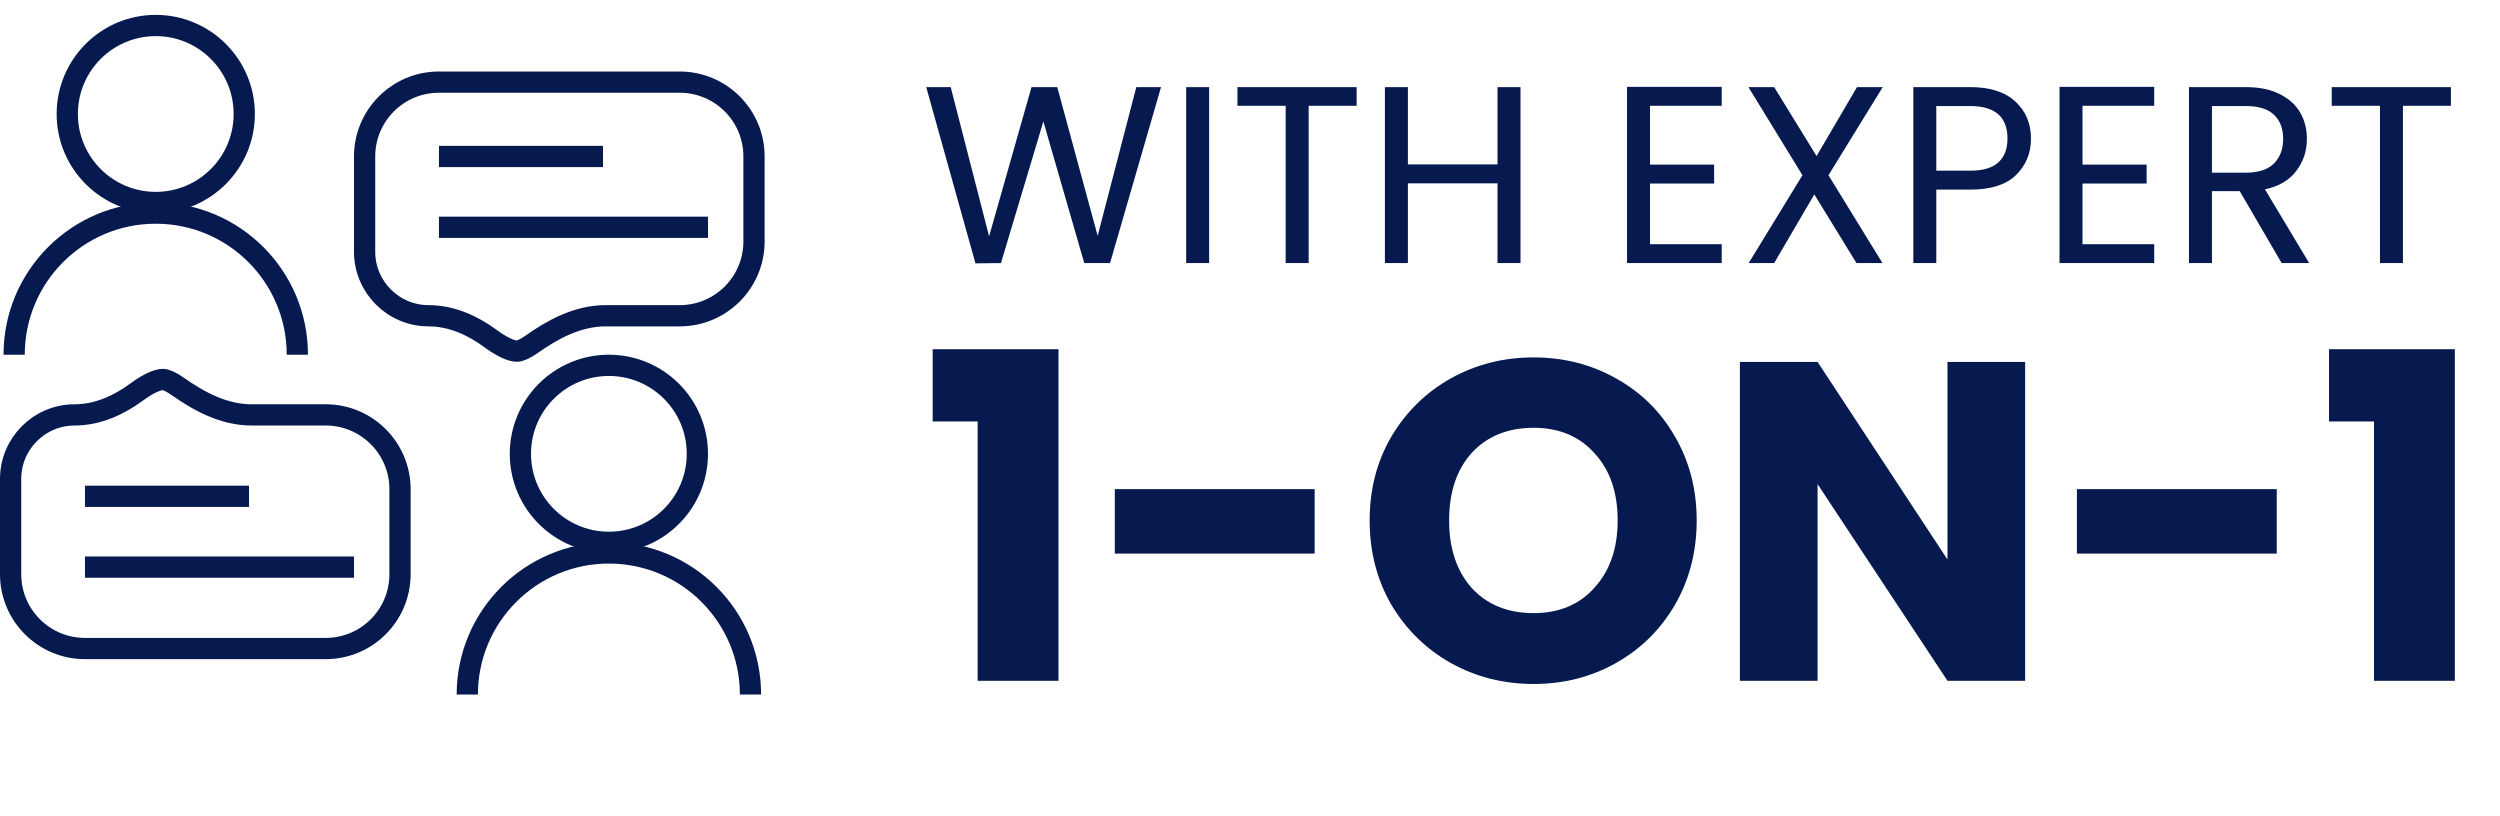
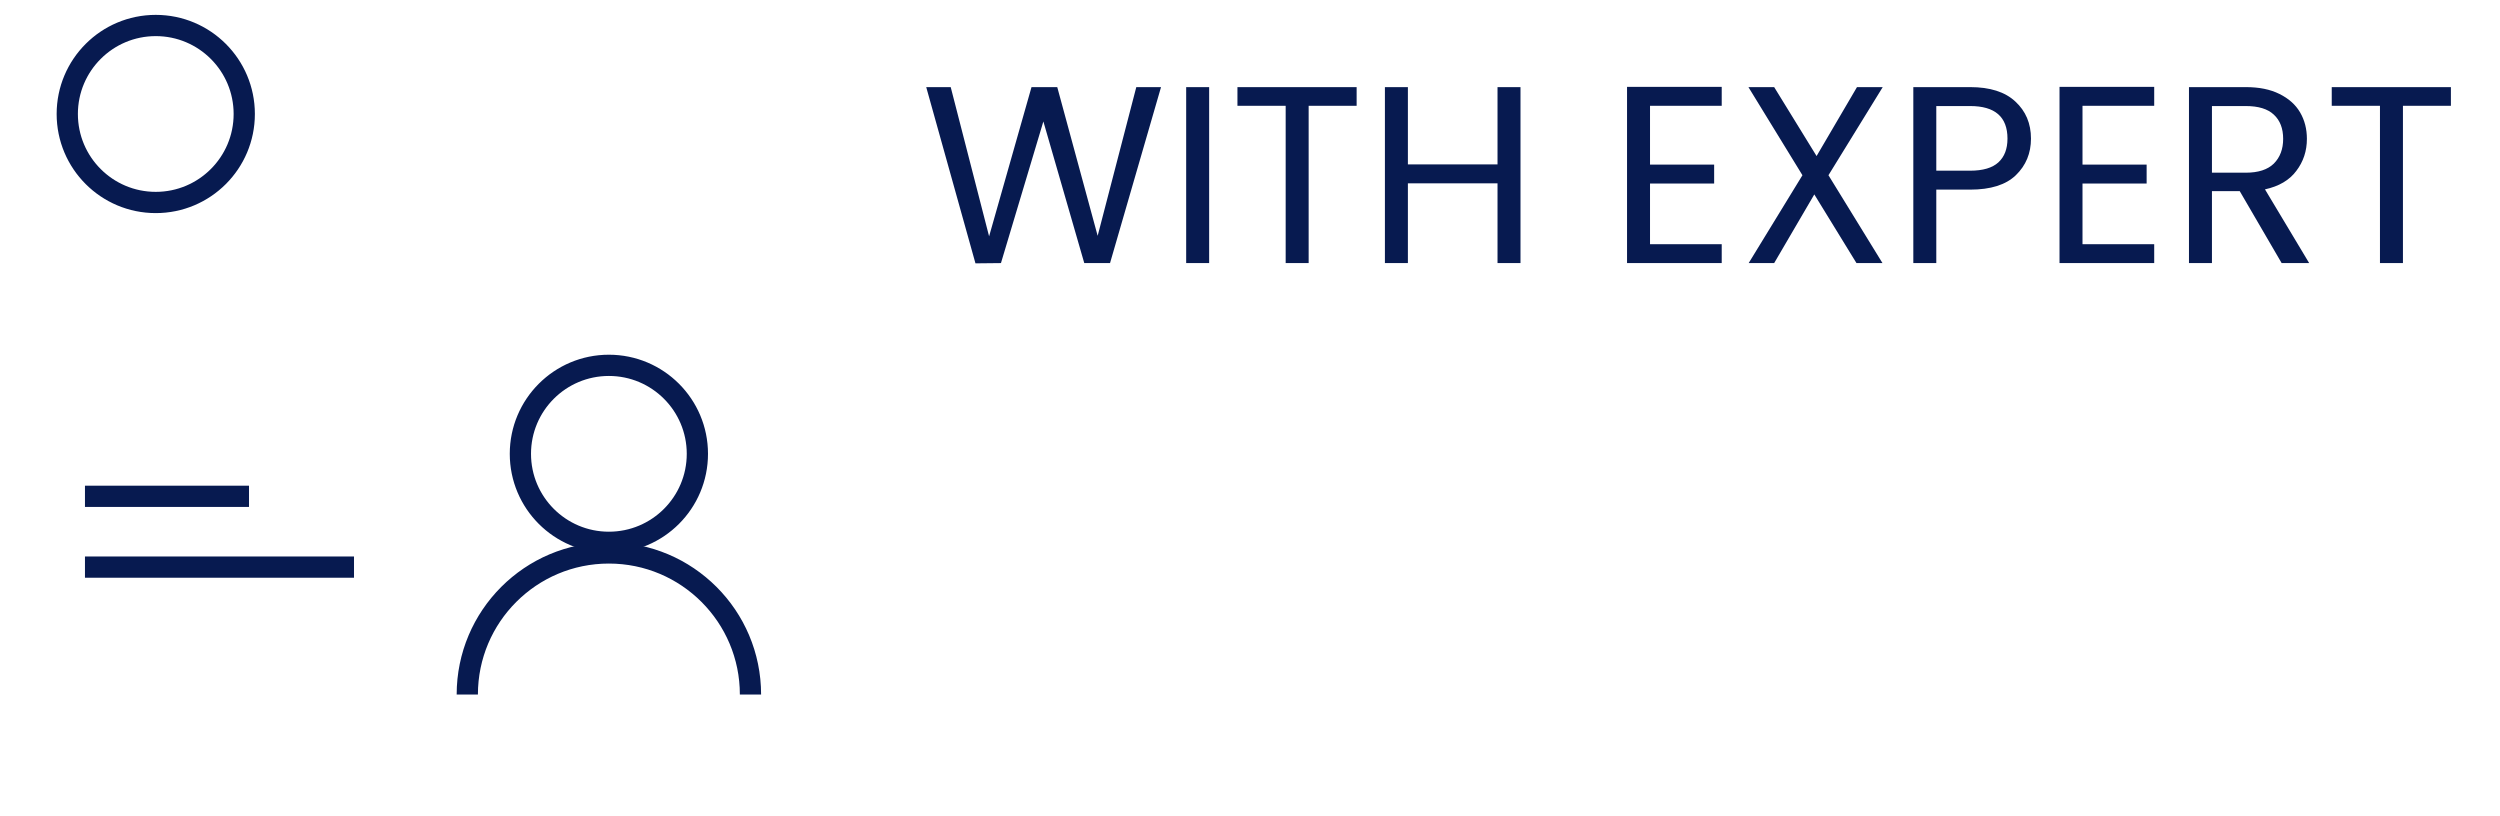
<svg xmlns="http://www.w3.org/2000/svg" width="141" height="46" viewBox="0 0 141 46" fill="none">
-   <path d="M24.757 4.632H38.333C40.649 4.632 42.526 6.509 42.526 8.825V13.617C42.526 15.932 40.649 17.809 38.333 17.809H34.155C32.559 17.809 31.152 18.597 29.983 19.419C29.591 19.695 29.305 19.806 29.149 19.806C29.001 19.806 28.784 19.749 28.501 19.612C28.227 19.48 27.935 19.293 27.652 19.085C26.677 18.37 25.486 17.809 24.178 17.809C22.182 17.809 20.564 16.191 20.564 14.195V8.825C20.564 6.509 22.441 4.632 24.757 4.632Z" stroke="#071A50" stroke-width="1.198" />
-   <path d="M4.792 36.577H18.369C20.684 36.577 22.561 34.7 22.561 32.384V27.593C22.561 25.277 20.684 23.4 18.369 23.4H14.19C12.594 23.4 11.188 22.612 10.018 21.79C9.627 21.514 9.34 21.403 9.184 21.403C9.036 21.403 8.819 21.46 8.536 21.597C8.262 21.73 7.97 21.916 7.687 22.124C6.712 22.84 5.521 23.4 4.213 23.4C2.217 23.4 0.599 25.018 0.599 27.014V32.384C0.599 34.7 2.476 36.577 4.792 36.577Z" stroke="#071A50" stroke-width="1.198" />
-   <path d="M24.757 8.825H34.009M24.757 12.818H39.931" stroke="#071A50" stroke-width="1.198" />
  <path d="M4.792 27.992H14.044M4.792 31.985H19.966" stroke="#071A50" stroke-width="1.198" />
  <circle cx="34.341" cy="25.596" r="4.991" stroke="#071A50" stroke-width="1.198" />
  <circle cx="8.785" cy="6.429" r="4.991" stroke="#071A50" stroke-width="1.198" />
  <path d="M42.327 39.173C42.327 34.762 38.752 31.186 34.341 31.186C29.93 31.186 26.355 34.762 26.355 39.173" stroke="#071A50" stroke-width="1.198" />
-   <path d="M16.77 20.006C16.77 15.595 13.195 12.019 8.784 12.019C4.373 12.019 0.798 15.595 0.798 20.006" stroke="#071A50" stroke-width="1.198" />
  <path d="M65.482 4.913L62.606 14.838H61.153L58.846 6.85L56.454 14.838L55.016 14.853L52.239 4.913H53.62L55.785 13.329L58.177 4.913H59.629L61.908 13.3L64.087 4.913H65.482ZM68.196 4.913V14.838H66.9V4.913H68.196ZM76.514 4.913V5.967H73.808V14.838H72.512V5.967H69.792V4.913H76.514ZM85.756 4.913V14.838H84.46V10.339H79.405V14.838H78.109V4.913H79.405V9.271H84.46V4.913H85.756ZM93.061 5.967V9.285H96.678V10.353H93.061V13.771H97.105V14.838H91.765V4.899H97.105V5.967H93.061ZM103.125 9.883L106.172 14.838H104.705L102.327 10.965L100.063 14.838H98.625L101.658 9.883L98.611 4.913H100.063L102.455 8.801L104.734 4.913H106.186L103.125 9.883ZM114.547 7.818C114.547 8.644 114.262 9.332 113.692 9.883C113.132 10.424 112.273 10.695 111.115 10.695H109.207V14.838H107.911V4.913H111.115C112.235 4.913 113.085 5.184 113.664 5.725C114.252 6.266 114.547 6.964 114.547 7.818ZM111.115 9.627C111.836 9.627 112.368 9.47 112.71 9.157C113.052 8.843 113.222 8.397 113.222 7.818C113.222 6.593 112.52 5.981 111.115 5.981H109.207V9.627H111.115ZM117.453 5.967V9.285H121.07V10.353H117.453V13.771H121.497V14.838H116.157V4.899H121.497V5.967H117.453ZM128.685 14.838L126.321 10.78H124.754V14.838H123.458V4.913H126.662C127.412 4.913 128.044 5.041 128.556 5.297C129.079 5.554 129.468 5.9 129.724 6.337C129.98 6.774 130.109 7.272 130.109 7.832C130.109 8.516 129.909 9.119 129.51 9.641C129.121 10.163 128.533 10.509 127.745 10.68L130.237 14.838H128.685ZM124.754 9.74H126.662C127.365 9.74 127.892 9.57 128.243 9.228C128.594 8.877 128.77 8.411 128.77 7.832C128.77 7.244 128.594 6.788 128.243 6.465C127.901 6.142 127.374 5.981 126.662 5.981H124.754V9.74ZM138.231 4.913V5.967H135.526V14.838H134.23V5.967H131.51V4.913H138.231Z" fill="#071A50" />
-   <path d="M52.603 23.769V19.696H59.699V38.397H55.139V23.769H52.603ZM74.147 27.586V31.224H62.875V27.586H74.147ZM86.496 38.576C84.806 38.576 83.251 38.184 81.834 37.398C80.434 36.612 79.315 35.519 78.478 34.119C77.658 32.701 77.248 31.113 77.248 29.354C77.248 27.595 77.658 26.015 78.478 24.615C79.315 23.214 80.434 22.121 81.834 21.336C83.251 20.55 84.806 20.157 86.496 20.157C88.187 20.157 89.733 20.55 91.133 21.336C92.551 22.121 93.661 23.214 94.463 24.615C95.283 26.015 95.693 27.595 95.693 29.354C95.693 31.113 95.283 32.701 94.463 34.119C93.644 35.519 92.534 36.612 91.133 37.398C89.733 38.184 88.187 38.576 86.496 38.576ZM86.496 34.58C87.931 34.58 89.075 34.102 89.929 33.145C90.8 32.189 91.236 30.925 91.236 29.354C91.236 27.766 90.8 26.502 89.929 25.562C89.075 24.606 87.931 24.128 86.496 24.128C85.045 24.128 83.883 24.598 83.012 25.537C82.159 26.476 81.731 27.749 81.731 29.354C81.731 30.942 82.159 32.215 83.012 33.171C83.883 34.11 85.045 34.58 86.496 34.58ZM114.218 38.397H109.838L102.511 27.305V38.397H98.13V20.413H102.511L109.838 31.557V20.413H114.218V38.397ZM128.409 27.586V31.224H117.137V27.586H128.409ZM131.357 23.769V19.696H138.453V38.397H133.893V23.769H131.357Z" fill="#071A50" />
</svg>